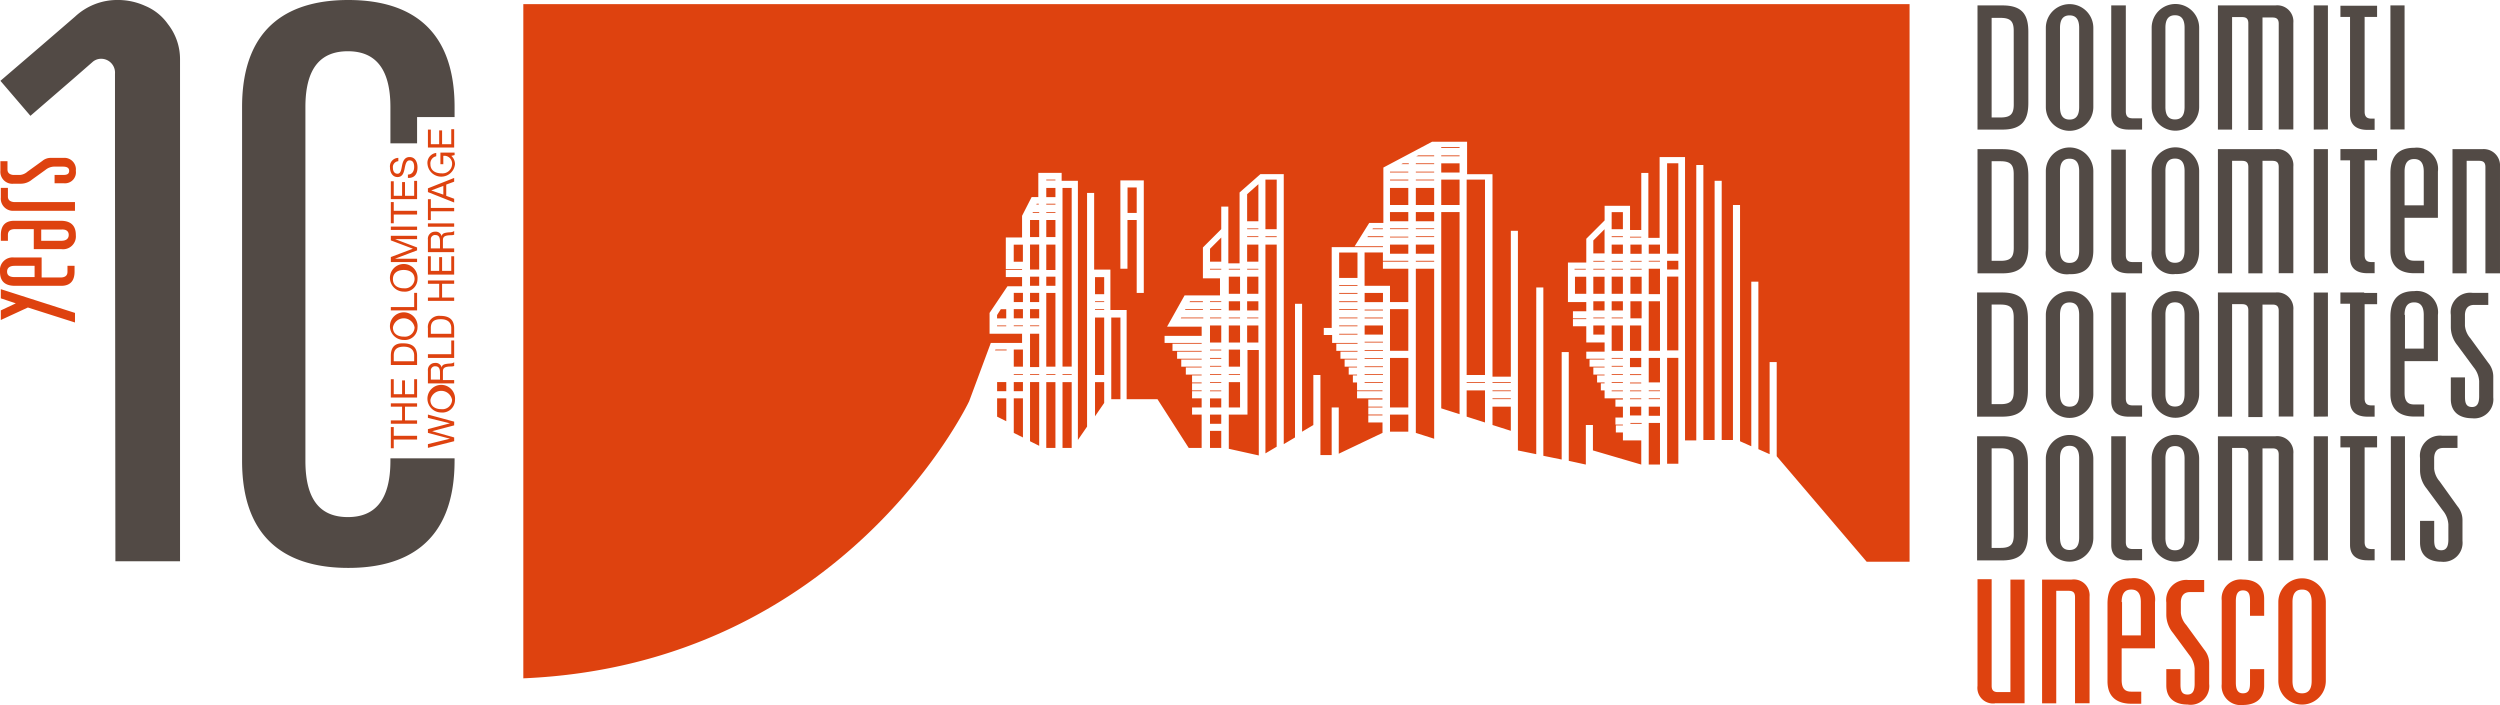
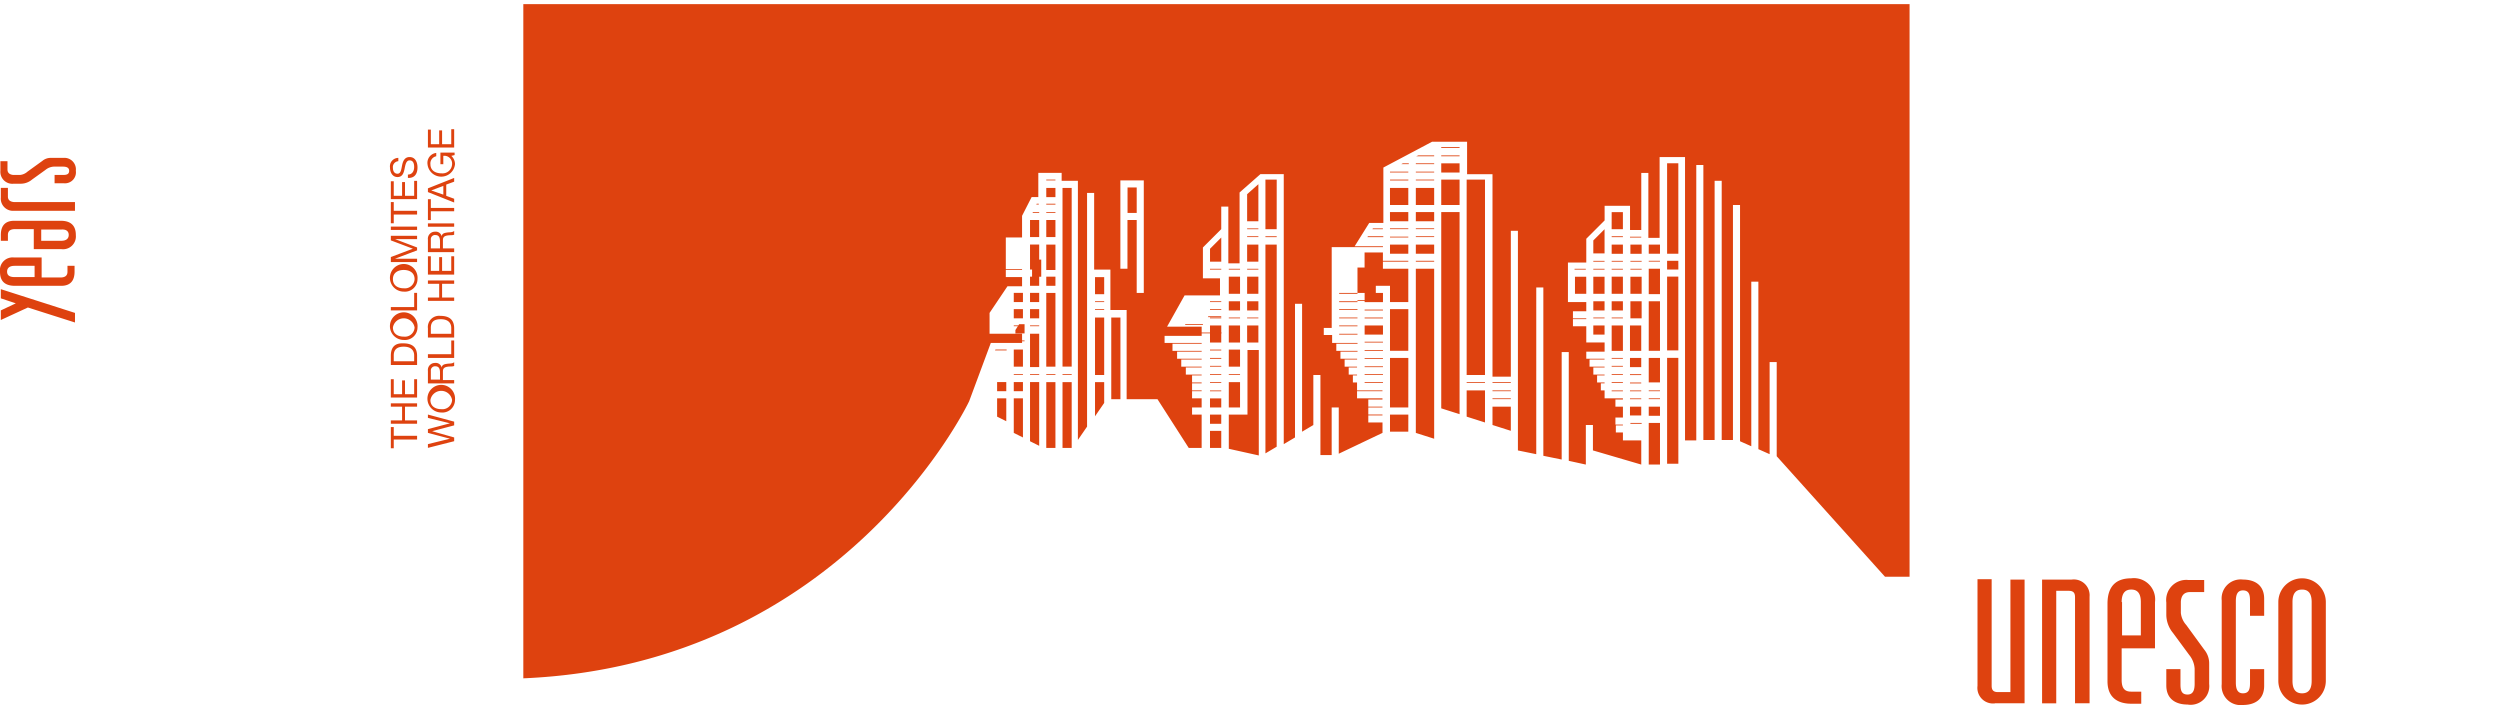
<svg xmlns="http://www.w3.org/2000/svg" width="306.22" height="86.354" viewBox="0 0 306.22 86.354">
  <g id="dolomites-unesco-logo-vector" transform="translate(-20.3 -237.4)" style="isolation: isolate">
-     <path id="Pfad_89" data-name="Pfad 89" d="M305.186,321.283v-9.646a2.909,2.909,0,1,0-5.818,0v9.646a2.909,2.909,0,1,0,5.818,0m-1.735,0c0,1.123-.459,1.531-1.174,1.531s-1.174-.408-1.174-1.531v-9.646c0-1.123.459-1.531,1.174-1.531s1.174.408,1.174,1.531Zm-7.553-7.962h1.735v-2.093c0-1.684-1.174-2.348-2.6-2.348a2.328,2.328,0,0,0-2.6,2.552v10.258a2.328,2.328,0,0,0,2.6,2.552c1.429,0,2.6-.663,2.6-2.348v-2.042H295.9v1.684c0,.715-.1,1.276-.868,1.276-.715,0-.868-.612-.868-1.327v-9.952c0-.714.153-1.327.868-1.327.766,0,.868.561.868,1.276Zm-5,8.37V319.14a2.635,2.635,0,0,0-.612-1.684l-2.195-3.011a2.6,2.6,0,0,1-.663-1.48v-1.378c.051-.868.51-1.174,1.123-1.174h1.735v-1.48h-1.939a2.463,2.463,0,0,0-2.7,2.756v1.531a3.537,3.537,0,0,0,.817,2.195l1.99,2.7a2.936,2.936,0,0,1,.663,1.684v1.837c0,.714-.153,1.327-.868,1.327-.766,0-.868-.561-.868-1.276v-1.837h-1.735v1.99c0,1.684,1.174,2.348,2.6,2.348a2.287,2.287,0,0,0,2.654-2.5M280.178,317.3h4.083v-5.665a2.6,2.6,0,0,0-2.909-2.909c-1.48,0-2.909.612-2.909,3.113v9.493c0,2.144,1.429,2.756,2.909,2.756h1.225v-1.48h-1.225c-.715,0-1.174-.306-1.174-1.429Zm0-5.665c0-1.123.459-1.531,1.174-1.531s1.174.408,1.174,1.531v4.083h-2.3v-4.083Zm-5.665,12.4h1.735V310.974a1.938,1.938,0,0,0-2.195-2.092H270.43v15.158h1.735V310.26H273.7c.51,0,.766.2.766.766v13.014Zm-9.85,0h3.624V308.882h-1.735v13.78H265.02c-.51,0-.766-.2-.766-.766V308.831H262.52V321.9a1.912,1.912,0,0,0,2.144,2.144m-51.5-53.129h1.378v-.1h-1.378Zm1.429.868h-1.378v2.093H214.6Zm2.246,5.971h-1.378v1.123h1.378Zm0-.97h-1.378v.1h1.378Zm0-1.99h-1.378v1.123h1.378Zm0-3.011h-1.378v2.093h1.378Zm0-.97h-1.378v.1h1.378Zm-1.378-1.888h1.378v-2.96l-1.378,1.378Zm1.378.919h-1.378v.1h1.378Zm2.246,15.872H217.71v.1h1.378Zm0-1.021H217.71v.1h1.378Zm0-.97H217.71v.1h1.378Zm0-1.021H217.71v.1h1.378Zm0-.97H217.71v.1h1.378Zm0-3.981H217.71v3.113h1.378Zm0-.97H217.71v.1h1.378Zm0-1.99H217.71v1.123h1.378Zm0-3.011H217.71v2.093h1.378Zm0-.97H217.71v.1h1.378Zm0-.97H217.71v.1h1.378Zm0-1.99H217.71v1.123h1.378Zm-1.378-1.888h1.378v-2.092H217.71Zm1.378.868H217.71v.1h1.378Zm.868,14.035h1.378v-3.113h-1.378Zm0,1.99h1.378V281.73h-1.378Zm0,.97h1.378v-.1h-1.378Zm0,1.021h1.378v-.1h-1.378Zm0,.97h1.378v-.1h-1.378Zm0,.97h1.378v-.1h-1.378Zm1.429,2.909h-1.378v.1h1.378Zm-1.429-.919h1.378V287.7h-1.378Zm1.429-13.984h-1.378v2.092h1.378Zm0-3.011h-1.378v2.093h1.378Zm0-.97h-1.378v.1h1.378Zm0-.97h-1.378v.1h1.378Zm-1.429-2.858h1.378v-.1h-1.378Zm1.429.868h-1.378v1.123h1.378Zm-32.919-1.99-.051.1h1.276v-.1Zm1.225.97h-1.837l-.051.1h1.939v-.1Zm-3.113,11.943h-2.246v.1h2.246Zm0-1.021h-2.246v.1h2.246Zm0-.97h-2.246v.1h2.246Zm0-1.021h-2.246v.1h2.246Zm0-.97h-2.246v.1h2.246Zm0-1.021h-2.246v.1h2.246Zm-2.246-1.837h2.246v-3.113h-2.246Zm2.246.868h-2.246v.1h2.246Zm-18.935,3.981h-2.654l-.051.1h2.756v-.1Zm-1.582-1.99-.051.1h1.633v-.1Zm1.582.97H165.5l-.051.1h2.195v-.1Zm-23.171-5.818h1.123v-2.092h-1.123Zm-2.041,6.941h1.123v-1.123h-.663l-.459.715v.408Zm1.123.868h-1.123v.1h1.123Zm105.391,28.938H254.2V238.4H84.4v82.577c39.4-1.684,54.609-33.939,54.609-33.939l2.654-7.145h3.828V278.77h-3.981v-2.552l2.195-3.266h1.786v-1.123H143.5v-.868h1.99v-.1H143.5V266.98h1.99v-2.654l1.174-2.3h.817v-2.96h2.858v.868h0v.1h1.99v.868h0v30.877l1.123-1.633V261.52h.868v9.391h1.99v4.951h1.99v.868h0v10.054h3.777l3.828,5.971h1.582v-4.083h-1.174V287.8h1.174v-1.123h-1.174v-.868h1.174v-.1h-1.174v-.868h1.174v-.1h-1.174v-.868h1.174v-.1H165.55V282.9h1.939v-.1h-2.5v-.868h2.5v-.1h-3.011v-.868h3.011v-.1h-3.573v-.868h3.573v-.1h-4.542v-.868h4.542V277.9h-4.236l2.144-3.828h4.338v-2.092h-2.093v-3.777l2.246-2.246V263.2h.868v6.941h1.378v-8.676l2.552-2.246h2.858v33.072l1.378-.817V275.1h.868v15.668l1.378-.817v-6.124h.868v9.8h1.378V287.8h.868v5.665l5.359-2.552v-1.276H187.9v-.868h1.735v-.1H187.9V287.8h1.735v-.1H187.9v-.868h1.735v-.153h-3.113v-.868h3.113v-.1h-3.113v-.97h-.51v-.868h.51v-.1h-1.021V282.9h1.021v-.1H185v-.868h1.531v-.1h-2.042v-.868h2.093v-.1h-2.6v-.868h2.6v-.1h-3.113v-.97h-1.021v-.868h.97v-9.9h6.277v-.1h-3.47l1.786-2.858h1.735v-6.788l5.971-3.164H200v3.981h3.113v24.8h2.246V266.164h.868v26.9l2.246.459V273.1h.868v20.619l2.246.459V281.015h.868v13.321l2.092.459v-4.848h.868v3.113l5.92,1.735v-2.96h-2.246v-.97h-.868V290h.868v-.1h-.919v-.868h.919V287.7h-.919v-.868h.919v-.153h-2.246v-.97h-.459v-.868h.459v-.1h-.919v-.868h.919v-.1h-1.378V282.9h1.378v-.1H215v-.868h1.837v-.1H214.6v-.868h2.246v-1.123H214.6v-1.99h-1.633v-.868H214.6v-.1h-1.633v-.868H214.6v-1.123h-2.246v-4.848H214.6v-2.909l2.246-2.246V263.1h3.113v2.96h1.378V259.07h.868v7.86h0v.1h1.378v-9.9h3.113v34.7h1.378V258.1h.868v33.684h1.378V260.039h.868v31.745h1.378V263h.868v28.938l1.378.612V272.39h.868v20.517l1.378.612V282.24h.868v11.534ZM160.4,273.768h-.868v-8.931H158.4v5.971h-.868v-10.82H160.4v13.78Zm-1.99-9.8h1.123v-3.113h-1.123ZM76.032,286.885a1.692,1.692,0,1,0-1.684,1.531,1.541,1.541,0,0,0,1.684-1.531m-.357,0a1.184,1.184,0,0,1-1.327,1.123c-.663,0-1.327-.306-1.327-1.123a1.346,1.346,0,0,1,2.654,0m-2.96-25.467,3.215,1.276v-.459l-.97-.357V260.5l.97-.357v-.459l-3.215,1.276Zm.408-.2,1.48-.561v1.072l-1.48-.51Zm-.408,3.624h.357v-1.072H75.93v-.408H73.072v-1.072h-.357Zm0,.817H75.93v-.408H72.715Zm0,3.113H75.93v-.459H74.552v-1.021c0-.408.255-.51.561-.561s.663,0,.817-.1v-.459c-.2.2-.561.153-.868.2s-.612.1-.663.459h0a.737.737,0,0,0-.817-.561.861.861,0,0,0-.868.97v1.531Zm.357-1.531a.509.509,0,0,1,.561-.561c.459,0,.561.357.561.766v.868H73.072Zm-.357,4.287H75.93v-2.246h-.357v1.786H74.45v-1.684h-.357v1.684H73.072v-1.786h-.357Zm0,7.707H75.93v-1.123c0-1.072-.612-1.531-1.684-1.531a1.374,1.374,0,0,0-1.531,1.531Zm.357-1.174c0-.817.459-1.072,1.225-1.072,1.174,0,1.276.766,1.276,1.072v.715h-2.5v-.715Zm-.357,3.675H75.93v-2.144h-.357v1.684H72.715Zm1.837,2.654v-1.021c0-.408.255-.51.561-.561s.663,0,.817-.1v-.459c-.2.2-.561.153-.868.2s-.612.1-.663.459h0a.737.737,0,0,0-.817-.561.861.861,0,0,0-.868.97v1.531H75.93v-.408H74.552Zm-.357,0H73.072v-1.072a.509.509,0,0,1,.561-.561c.459,0,.561.357.561.766Zm-.1-11.738v1.684H72.715v.408H75.93v-.408H74.45v-1.684h1.48v-.408H72.715v.408Zm1.48-15.668.408-.1v-.306H74.246V258H74.6v-1.021A.953.953,0,0,1,75.675,258a1.171,1.171,0,0,1-1.276,1.123c-.715,0-1.378-.306-1.378-1.123a.893.893,0,0,1,.715-.97v-.408A1.22,1.22,0,0,0,72.664,258a1.692,1.692,0,0,0,3.368,0,1.36,1.36,0,0,0-.459-1.021m-2.858-1.021H75.93v-2.246h-.357v1.837H74.45v-1.684h-.357v1.684H73.072v-1.786h-.357ZM71.439,278a1.692,1.692,0,1,0-1.684,1.531A1.541,1.541,0,0,0,71.439,278m-.357,0a1.184,1.184,0,0,1-1.327,1.123c-.663,0-1.327-.306-1.327-1.123a1.346,1.346,0,0,1,2.654,0m-.051-4.185V275.5H68.172v.408h3.215v-2.144H71.03Zm.408-1.735a1.692,1.692,0,1,0-1.684,1.531,1.541,1.541,0,0,0,1.684-1.531m-.357,0a1.184,1.184,0,0,1-1.327,1.123c-.663,0-1.327-.306-1.327-1.123s.663-1.123,1.327-1.123,1.327.306,1.327,1.123m-2.909-9.8h3.215V260.04H71.03v1.837H69.908v-1.684H69.55v1.684H68.53v-1.786h-.357v2.195Zm0,2.96h.357v-1.072h2.858v-.459H68.53v-1.072h-.357Zm0,.817h3.215v-.408H68.172Zm0,1.276,2.7,1.021-2.7,1.021v.612h3.215v-.408h-2.7l2.7-1.021v-.357l-2.7-1.021h2.7v-.408H68.172Zm3.266-8.931c0-.612-.255-1.276-.97-1.276-.612,0-.817.51-.919,1.021s-.153,1.021-.561,1.021-.561-.357-.561-.714a.716.716,0,0,1,.663-.817v-.408a1.034,1.034,0,0,0-1.021,1.174c0,.612.306,1.174.919,1.174s.766-.51.868-1.021.2-1.021.612-1.021c.459,0,.561.408.561.817,0,.51-.255.919-.766.919v.408c.868.051,1.174-.561,1.174-1.276m-41.85.408a1.412,1.412,0,0,0-1.531-1.582H26.526a1.56,1.56,0,0,0-1.021.357l-1.837,1.327a1.607,1.607,0,0,1-.919.408h-.817c-.51-.051-.715-.306-.715-.664v-1.021h-.868v1.174a1.465,1.465,0,0,0,1.633,1.582H22.9a2.15,2.15,0,0,0,1.327-.51l1.633-1.174a1.738,1.738,0,0,1,1.021-.408h1.123c.408,0,.766.1.766.51,0,.459-.357.51-.766.51H26.986v1.021H28.16a1.343,1.343,0,0,0,1.429-1.531m-8.319,2.092H20.4v1.174a1.5,1.5,0,0,0,1.633,1.633h7.451v-1.072h-7.5c-.51-.051-.715-.306-.715-.663Zm8.319,5.767c0-.868-.357-1.735-1.837-1.735H22.035c-1.276,0-1.633.817-1.633,1.735v.715h.868v-.715c0-.408.2-.715.868-.715h2.3v2.45H27.8a1.568,1.568,0,0,0,1.786-1.735m-.868,0c0,.408-.255.715-.919.715h-2.45v-1.378H27.8c.663-.051.919.255.919.663M20.3,271.165c0,.919.357,1.735,1.837,1.735H27.8c1.276,0,1.633-.817,1.633-1.735v-.714h-.868v.714c0,.408-.2.715-.868.715H25.4v-2.45H22.035a1.556,1.556,0,0,0-1.735,1.735m.868,0c0-.408.255-.714.919-.714h2.45v1.378h-2.45c-.663,0-.919-.255-.919-.664m8.319,5.053L20.4,273.309v1.123l1.837.612-1.837.868v1.174l3.317-1.531,5.767,1.837Zm38.686,5.257V282.6h3.215v-1.123c0-1.072-.612-1.531-1.684-1.531-1.072-.051-1.531.51-1.531,1.531m.357-.051c0-.766.459-1.072,1.225-1.072,1.174,0,1.276.766,1.276,1.072v.715h-2.5Zm0,2.909h-.357v2.246h3.215v-2.246H71.03v1.837H69.908v-1.684H69.55v1.684H68.53v-1.837Zm2.858,2.96H68.172v.408H69.55v1.684H68.172v.408h3.215v-.408h-1.48V287.7h1.48ZM68.53,290.2h-.357v2.6h.357v-1.072h2.858v-.459H68.53Zm7.4-.664-3.215-.868v.408l2.7.663h0l-2.7.714v.459l2.7.715h0l-2.7.663v.459l3.215-.817v-.459l-2.7-.766h0l2.7-.715Zm66.3-8.829-.051.1H143.6v-.1Zm1.327,3.981h-1.123v1.123h1.123Zm0,1.99h-1.123v2.246l1.123.561Zm2.041-5.971h-1.123V282.8h1.123Zm0,3.011h-1.123v.1h1.123Zm0,.97h-1.123v1.123h1.123Zm0,1.99h-1.123v4.236l1.123.561Zm0-8.931h-1.123v.1h1.123Zm-1.123-2.858h1.123v-1.123h-1.123Zm1.123.868h-1.123v1.123h1.123Zm1.684-12.912-.051.1h.306v-.1Zm.306,1.021h-.766l-.051.1h.817Zm0,.97h-1.123v2.092h1.123Zm0,3.011h-1.123v2.092h0v.868h0v.1h1.123Zm0,3.93h-1.123V272.9h1.123Zm0,1.99h-1.123v1.123h1.123Zm0,1.99h-1.123v1.123h1.123Zm0,1.99h-1.123v.1h1.123Zm0,1.021h-1.123v4.083h1.123Zm0,4.951h-1.123v.1h1.123Zm0,.97h-1.123v1.123h0v.868h0v5.257l1.123.561Zm1.99-24.8h-1.123v.1h1.123Zm0,1.021h-1.123v1.123h1.123Zm0,1.939h-1.123v.1h1.123Zm0,1.021h-1.123v.1h1.123Zm0,.97h-1.123v2.092h1.123Zm0,3.011h-1.123v3.113h1.123Zm0,3.93h-1.123V272.9h1.123Zm0,1.99h-1.123v1.123h0v.868h0V282.8h1.123Zm0,9.952h-1.123v.1h1.123Zm0,.97h-1.123v8.064h1.123Zm1.99-23.783h-1.123v1.123h0v.868h0v.1h0v.868h0v.1h0v.868h0v2.093h0v.868h0v15h1.123Zm0,22.813h-1.123v.1h1.123Zm0,.97h-1.123v8.064h1.123Zm3.981-12.861h-1.123v2.092h1.123Zm0,2.96h-1.123v.1h1.123Zm0,.97h-1.123v.1h1.123Zm0,1.021h-1.123v7.043h1.123Zm0,7.911h-1.123v4.185l1.123-1.633Zm1.99-7.911h-1.123v7.043h0v.868h0v2.092h1.123Zm10.973-6.839h1.378v-2.96l-1.378,1.378Zm1.378.868H168.51v.1h1.378Zm0,3.981H168.51v.1h1.378Zm0,.97H168.51v.1h1.378Zm0,1.021H168.51v.1h1.378Zm0,.97H168.51v2.092h1.378Zm0,2.96H168.51v.1h1.378Zm0,1.021H168.51v.1h1.378Zm0,.97H168.51v.1h1.378Zm0,1.021H168.51v.1h1.378Zm0,.97H168.51v.1h1.378Zm0,1.021H168.51v.1h1.378Zm0,.97H168.51V287.8h1.378Zm0,1.99H168.51v1.123h1.378Zm0,1.99H168.51v2.093h1.378Zm2.3-19.853h-1.378v.1h1.378Zm0,.97h-1.378v2.093h1.378Zm0,3.011h-1.378v1.123h1.378Zm0,1.99h-1.378v.1h1.378Zm0,.97h-1.378v2.092h1.378Zm0,2.96h-1.378V282.8h1.378Zm0,3.011h-1.378v.1h1.378Zm0,.97h-1.378V287.8h1.378Zm2.246-6.941h-1.378v2.092h1.378Zm0-.97h-1.378v.1h1.378Zm0-1.99h-1.378v1.123h1.378Zm0-3.011h-1.378v2.093h1.378Zm0-.97h-1.378v.1h1.378Zm0-2.96h-1.378v2.092h1.378Zm0-1.021h-1.378v.1h1.378Zm-1.378-1.837h1.378v-4.542l-1.378,1.225Zm1.378.868h-1.378v.1h1.378Zm-1.378,22.813h-2.246v4.185l3.675.817V280.76H173.1v7.911Zm3.624-28.785H175.3v6.073h1.378Zm0,6.941H175.3v.1h1.378Zm0,1.021H175.3v25.569l1.378-.817Zm10.769,7.043h2.246v-1.123h-2.246Zm0,1.021h2.246v-.1h-2.246Zm0,.97h2.246v-.1h-2.246Zm0,1.99h2.246v-1.123h-2.246Zm0,.97h2.246v-.1h-2.246Zm0,1.021h2.246v-.1h-2.246Zm0,.97h2.246v-.1h-2.246Zm0,1.021h2.246v-.1h-2.246Zm2.246,1.837h-2.246v.1h2.246Zm-2.246-.868h2.246v-.1h-2.246Zm5.359-23.936h-2.246v.1H192.8ZM190.558,263H192.8v-2.092h-2.246Zm0,1.99H192.8v-1.123h-2.246Zm0,.97H192.8v-.1h-2.246Zm2.246,1.888h-2.246v1.123H192.8Zm-2.246-.868H192.8v-.1h-2.246Zm1.582-9.085-.2.1h.919v-.1Zm.663,1.021h-2.246v.1H192.8ZM187.445,272.9h3.113v1.99H192.8v-4.083H189.69v-.868H192.8v-.1H189.69v-1.021h-2.246Zm5.359,2.858h-2.246v5.1H192.8Zm0,5.971h-2.246V287.8H192.8Zm0,6.941h-2.246v2.093H192.8Zm3.164-30.775h-2.246v.1h2.246Zm0,1.021h-2.246v.1h2.246Zm0,.97h-2.246v.1h2.246Zm0,1.021h-2.246V263h2.246Zm0,2.96h-2.246v1.123h2.246Zm0,1.99h-2.246v.1h2.246Zm0,.97h-2.246v.1h2.246Zm0,1.021h-2.246v1.123h2.246Zm-2.195-10.82h2.195v-.1h-1.939Zm2.195,12.81h-2.246v.1h2.246Zm0,.97h-2.246v20.108l2.246.715Zm3.113-14.9h-2.246v.1h2.246Zm0,1.021h-2.246v.1h2.246Zm0,.97h-2.246v1.123h2.246Zm0,1.99h-2.246V263h2.246Zm0,3.981h-2.246v24.038l2.246.715Zm3.113-3.981h-2.246v23.936h2.246Zm0,24.8h-2.246v.1h2.246Zm0,1.021h-2.246v3.215l2.246.715Zm3.164-1.021h-2.246v.1h2.246Zm0,1.021h-2.246v.1h2.246Zm0,.97h-2.246v.1h2.246Zm0,1.021h-2.246v2.246l2.246.714Zm18.271-19.853h-1.378v1.123h1.378Zm0,1.99h-1.378v.1h1.378Zm0,.97h-1.378v3.113h1.378Zm0,3.981h-1.378v2.092h0v.868h0v3.113h1.378Zm0,6.941h-1.378v.1h0v.868h0v.1h0v.868h0v.1h0v.868h0v.1h1.378Zm0,3.981h-1.378v.1h1.378Zm0,.97h-1.378v.1h1.378Zm0,1.021h-1.378v1.123h1.378Zm0,1.99h-1.378v5.1h1.378Zm2.246-31.8H224.5v11.075h1.378Zm0,11.943H224.5v.1h0v.868h0v.1h1.378Zm0,1.939H224.5v9.034h1.378Zm0,9.952H224.5v3.113h0v.868h0v.1h0v.868h0v2.093h0v.868h0v5.053h1.378Z" transform="translate(0 -0.49)" fill="#de420f" />
-     <path id="Pfad_90" data-name="Pfad 90" d="M326.568,270.88V257.815a2,2,0,0,0-2.195-2.144H320.75V270.88h1.735V257.1h1.531c.51,0,.766.2.766.766V270.88Zm-6.022,5.1v1.531a3.537,3.537,0,0,0,.817,2.195l1.99,2.7a2.936,2.936,0,0,1,.663,1.684v1.837c0,.715-.153,1.327-.868,1.327-.766,0-.868-.561-.868-1.276v-2.348h-1.735v2.654c0,1.684,1.174,2.348,2.6,2.348a2.328,2.328,0,0,0,2.6-2.552v-2.552a2.635,2.635,0,0,0-.612-1.684l-2.195-3.011a2.719,2.719,0,0,1-.663-1.531v-1.378c.051-.868.51-1.174,1.123-1.174h1.735v-1.48H323.2a2.389,2.389,0,0,0-2.654,2.7m.868,14.8h-1.939a2.463,2.463,0,0,0-2.7,2.756v1.531a3.536,3.536,0,0,0,.817,2.195l1.99,2.7a2.936,2.936,0,0,1,.663,1.684v1.837c0,.715-.153,1.327-.868,1.327-.766,0-.868-.561-.868-1.276V301.2h-1.735v2.654c0,1.684,1.174,2.348,2.6,2.348a2.328,2.328,0,0,0,2.6-2.552v-2.552a2.635,2.635,0,0,0-.612-1.684l-2.195-3.062a2.719,2.719,0,0,1-.663-1.531v-1.378c.051-.868.51-1.174,1.123-1.174h1.735v-1.48Zm-6.533-9.136h4.083v-5.665a2.6,2.6,0,0,0-2.909-2.909c-1.48,0-2.909.612-2.909,3.113v9.493c0,2.144,1.429,2.756,2.909,2.756h1.225v-1.48h-1.225c-.715,0-1.174-.306-1.174-1.429Zm0-5.665c0-1.123.459-1.531,1.174-1.531s1.174.408,1.174,1.531v4.134h-2.3v-4.134Zm0-11.891h4.083v-5.665a2.6,2.6,0,0,0-2.909-2.909c-1.48,0-2.909.612-2.909,3.113v9.493c0,2.144,1.429,2.756,2.909,2.756h1.225v-1.531h-1.225c-.715,0-1.174-.306-1.174-1.429Zm0-1.531v-4.134c0-1.123.459-1.531,1.174-1.531s1.174.408,1.174,1.531v4.134Zm-1.735-9.289h1.735V238.063h-1.735Zm-3.215,38.941h1.582v-1.378h-4.491v1.378H308.2v11.943c0,1.174.663,1.888,2.144,1.888h.868v-1.378h-.357c-.51,0-.868-.153-.868-.868V292.213Zm0-35.164h1.582v-1.378h-4.491v1.378H308.2v11.943c0,1.174.663,1.888,2.144,1.888h.868V269.5h-.357c-.51,0-.868-.153-.868-.868V257.049Zm0-17.557h1.582v-1.378h-4.491v1.378H308.2v11.943c0,1.174.663,1.888,2.144,1.888h.868v-1.378h-.357c-.51,0-.868-.153-.868-.868V239.492Zm-4.44,66.552V290.835h-1.735v15.209Zm0-17.608V273.228h-1.735v15.209Zm0-17.557V255.671h-1.735V270.88Zm0-17.608V238.063h-1.735v15.209Zm-5.971,52.772h1.735V292.979a1.973,1.973,0,0,0-2.195-2.144h-7.043v15.209h1.735v-13.78h1.225c.51,0,.766.2.766.766V306.1h1.735v-13.78H298.7c.51,0,.766.2.766.766v12.963Zm0-17.608h1.735V275.371a1.973,1.973,0,0,0-2.195-2.144h-7.043v15.209h1.735v-13.78h1.225c.51,0,.766.2.766.766v13.065h1.735v-13.78H298.7c.51,0,.766.2.766.766v12.963Zm0-17.557h1.735V257.815a1.973,1.973,0,0,0-2.195-2.144h-7.043V270.88h1.735V257.1h1.225c.51,0,.766.2.766.766V270.88h1.735V257.1H298.7c.51,0,.766.2.766.766V270.88Zm0-17.608h1.735V240.207a1.973,1.973,0,0,0-2.195-2.144h-7.043v15.209h1.735v-13.78h1.225c.51,0,.766.2.766.766v13.065h1.735v-13.78H298.7c.51,0,.766.2.766.766v12.963Zm-9.8,50.016v-9.7a2.909,2.909,0,1,0-5.818,0v9.7a2.909,2.909,0,1,0,5.818,0m-1.786,0c0,1.123-.459,1.531-1.174,1.531s-1.174-.408-1.174-1.531v-9.7c0-1.123.459-1.531,1.174-1.531s1.174.408,1.174,1.531Zm1.786-17.608v-9.7a2.909,2.909,0,0,0-5.818,0v9.7a2.909,2.909,0,1,0,5.818,0m-1.786,0c0,1.123-.459,1.531-1.174,1.531s-1.174-.408-1.174-1.531v-9.7c0-1.123.459-1.531,1.174-1.531s1.174.408,1.174,1.531Zm1.786-17.608v-9.7a2.909,2.909,0,1,0-5.818,0v9.7a2.6,2.6,0,0,0,2.909,2.909c1.48.051,2.909-.561,2.909-2.909m-1.786,0c0,1.123-.459,1.531-1.174,1.531s-1.174-.408-1.174-1.531v-9.7c0-1.123.459-1.531,1.174-1.531s1.174.408,1.174,1.531Zm1.786-17.557v-9.7a2.909,2.909,0,1,0-5.818,0v9.7a2.909,2.909,0,1,0,5.818,0m-1.786,0c0,1.123-.459,1.531-1.174,1.531s-1.174-.408-1.174-1.531v-9.7c0-1.123.459-1.531,1.174-1.531s1.174.408,1.174,1.531Zm-6.839,55.528h1.633v-1.378h-1.123c-.51,0-.868-.153-.868-.868V290.835h-1.786v13.321c0,1.174.663,1.888,2.144,1.888m0-17.608h1.633v-1.378h-1.123c-.51,0-.868-.153-.868-.868V273.228h-1.786v13.321c0,1.174.663,1.888,2.144,1.888m0-17.557h1.633V269.5h-1.123c-.51,0-.868-.153-.868-.868V255.722h-1.786v13.321c0,1.123.663,1.837,2.144,1.837m0-17.608h1.633v-1.378h-1.123c-.51,0-.868-.153-.868-.868V238.063h-1.786v13.321c0,1.174.663,1.888,2.144,1.888m-4.338,50.016v-9.7a2.909,2.909,0,1,0-5.818,0v9.7a2.909,2.909,0,1,0,5.818,0m-1.735-.051c0,1.123-.459,1.531-1.174,1.531s-1.174-.408-1.174-1.531v-9.7c0-1.123.459-1.531,1.174-1.531s1.174.408,1.174,1.531Zm1.735-17.557v-9.7a2.909,2.909,0,0,0-5.818,0v9.7a2.909,2.909,0,1,0,5.818,0m-1.735,0c0,1.123-.459,1.531-1.174,1.531s-1.174-.408-1.174-1.531v-9.7c0-1.123.459-1.531,1.174-1.531s1.174.408,1.174,1.531Zm1.735-17.608v-9.7a2.909,2.909,0,0,0-5.818,0v9.7a2.6,2.6,0,0,0,2.909,2.909c1.48.051,2.909-.561,2.909-2.909m-1.735,0c0,1.123-.459,1.531-1.174,1.531s-1.174-.408-1.174-1.531v-9.7c0-1.123.459-1.531,1.174-1.531s1.174.408,1.174,1.531Zm1.735-17.557v-9.7a2.909,2.909,0,0,0-5.818,0v9.7a2.909,2.909,0,1,0,5.818,0m-1.735,0c0,1.123-.459,1.531-1.174,1.531s-1.174-.408-1.174-1.531v-9.7c0-1.123.459-1.531,1.174-1.531s1.174.408,1.174,1.531Zm-6.277,52.261V294.1c0-1.99-.612-3.266-3.164-3.266h-3.062v15.209h3.062c2.552,0,3.164-1.327,3.164-3.266m-1.735.153c0,1.174-.408,1.582-1.633,1.582H264.3v-12.2h1.072c1.225,0,1.633.408,1.633,1.582Zm1.735-17.761v-8.676c0-1.99-.612-3.266-3.164-3.266h-3.062v15.209h3.062c2.552,0,3.164-1.276,3.164-3.266m-1.735.153c0,1.174-.408,1.582-1.633,1.582H264.3v-12.2h1.072c1.225,0,1.633.408,1.633,1.582Zm1.786-17.71v-8.676c0-1.99-.612-3.266-3.164-3.266h-3.062V270.88h3.062c2.5,0,3.164-1.327,3.164-3.266m-1.786.153c0,1.174-.408,1.582-1.633,1.582H264.3v-12.2h1.072c1.225,0,1.633.408,1.633,1.582Zm1.786-17.761V241.33c0-1.99-.612-3.266-3.164-3.266h-3.062v15.209h3.062c2.5,0,3.164-1.276,3.164-3.266m-1.786.2c0,1.174-.408,1.582-1.633,1.582H264.3v-12.2h1.072c1.225,0,1.633.408,1.633,1.582ZM76.03,293.846v-.306H68.17v.306c0,5-2.041,6.89-5.206,6.89s-5.206-1.837-5.206-6.89v-43.33c0-5,2.041-6.839,5.206-6.839s5.206,1.888,5.206,6.839v4.44h3.266v-3.215H76.03v-1.225c0-10.36-6.329-13.116-13.014-13.116S50,240.156,50,250.516v43.33c0,10.36,6.329,13.116,13.014,13.116s13.014-2.756,13.014-13.116m-41.544,12.3H42.4v-61.5h0a6.921,6.921,0,0,0-1.48-4.287,6.412,6.412,0,0,0-2.807-2.246,8.065,8.065,0,0,0-3.317-.715,7.587,7.587,0,0,0-5.257,2.041l-4.083,3.522L20.4,247.3l3.675,4.287,5.257-4.542,2.4-2.093h0A1.6,1.6,0,0,1,32.8,244.6a1.7,1.7,0,0,1,1.633,1.837V257.61Zm275.444-32.919h-2.909v1.378H308.2v11.943c0,1.174.663,1.888,2.144,1.888h.868v-1.378h-.357c-.51,0-.868-.153-.868-.868V274.657h1.531v-1.378h-1.582Zm5,17.608H313.2v15.209h1.735Z" transform="translate(-0.049)" fill="#524a45" />
+     <path id="Pfad_89" data-name="Pfad 89" d="M305.186,321.283v-9.646a2.909,2.909,0,1,0-5.818,0v9.646a2.909,2.909,0,1,0,5.818,0m-1.735,0c0,1.123-.459,1.531-1.174,1.531s-1.174-.408-1.174-1.531v-9.646c0-1.123.459-1.531,1.174-1.531s1.174.408,1.174,1.531Zm-7.553-7.962h1.735v-2.093c0-1.684-1.174-2.348-2.6-2.348a2.328,2.328,0,0,0-2.6,2.552v10.258a2.328,2.328,0,0,0,2.6,2.552c1.429,0,2.6-.663,2.6-2.348v-2.042H295.9v1.684c0,.715-.1,1.276-.868,1.276-.715,0-.868-.612-.868-1.327v-9.952c0-.714.153-1.327.868-1.327.766,0,.868.561.868,1.276Zm-5,8.37V319.14a2.635,2.635,0,0,0-.612-1.684l-2.195-3.011a2.6,2.6,0,0,1-.663-1.48v-1.378c.051-.868.51-1.174,1.123-1.174h1.735v-1.48h-1.939a2.463,2.463,0,0,0-2.7,2.756v1.531a3.537,3.537,0,0,0,.817,2.195l1.99,2.7a2.936,2.936,0,0,1,.663,1.684v1.837c0,.714-.153,1.327-.868,1.327-.766,0-.868-.561-.868-1.276v-1.837h-1.735v1.99c0,1.684,1.174,2.348,2.6,2.348a2.287,2.287,0,0,0,2.654-2.5M280.178,317.3h4.083v-5.665a2.6,2.6,0,0,0-2.909-2.909c-1.48,0-2.909.612-2.909,3.113v9.493c0,2.144,1.429,2.756,2.909,2.756h1.225v-1.48h-1.225c-.715,0-1.174-.306-1.174-1.429Zm0-5.665c0-1.123.459-1.531,1.174-1.531s1.174.408,1.174,1.531v4.083h-2.3v-4.083Zm-5.665,12.4h1.735V310.974a1.938,1.938,0,0,0-2.195-2.092H270.43v15.158h1.735V310.26H273.7c.51,0,.766.2.766.766v13.014Zm-9.85,0h3.624V308.882h-1.735v13.78H265.02c-.51,0-.766-.2-.766-.766V308.831H262.52V321.9a1.912,1.912,0,0,0,2.144,2.144m-51.5-53.129h1.378v-.1h-1.378Zm1.429.868h-1.378v2.093H214.6Zm2.246,5.971h-1.378v1.123h1.378Zm0-.97h-1.378v.1h1.378Zm0-1.99h-1.378v1.123h1.378Zm0-3.011h-1.378v2.093h1.378Zm0-.97h-1.378v.1h1.378Zm-1.378-1.888h1.378v-2.96l-1.378,1.378Zm1.378.919h-1.378v.1h1.378Zm2.246,15.872H217.71v.1h1.378Zm0-1.021H217.71v.1h1.378Zm0-.97H217.71v.1h1.378Zm0-1.021H217.71v.1h1.378Zm0-.97H217.71v.1h1.378Zm0-3.981H217.71v3.113h1.378Zm0-.97H217.71v.1h1.378Zm0-1.99H217.71v1.123h1.378Zm0-3.011H217.71v2.093h1.378Zm0-.97H217.71v.1h1.378Zm0-.97H217.71v.1h1.378Zm0-1.99H217.71v1.123h1.378Zm-1.378-1.888h1.378v-2.092H217.71Zm1.378.868H217.71v.1h1.378Zm.868,14.035h1.378v-3.113h-1.378Zm0,1.99h1.378V281.73h-1.378Zm0,.97h1.378v-.1h-1.378Zm0,1.021h1.378v-.1h-1.378Zm0,.97h1.378v-.1h-1.378Zm0,.97h1.378v-.1h-1.378Zm1.429,2.909h-1.378v.1h1.378Zm-1.429-.919h1.378V287.7h-1.378Zm1.429-13.984h-1.378v2.092h1.378Zm0-3.011h-1.378v2.093h1.378Zm0-.97h-1.378v.1h1.378Zm0-.97h-1.378v.1h1.378Zm-1.429-2.858h1.378v-.1h-1.378Zm1.429.868h-1.378v1.123h1.378Zm-32.919-1.99-.051.1h1.276v-.1Zm1.225.97h-1.837l-.051.1h1.939v-.1Zm-3.113,11.943h-2.246v.1h2.246Zm0-1.021h-2.246v.1h2.246Zm0-.97h-2.246v.1h2.246Zm0-1.021h-2.246v.1h2.246Zm0-.97h-2.246v.1h2.246Zm0-1.021h-2.246v.1h2.246Zh2.246v-3.113h-2.246Zm2.246.868h-2.246v.1h2.246Zm-18.935,3.981h-2.654l-.051.1h2.756v-.1Zm-1.582-1.99-.051.1h1.633v-.1Zm1.582.97H165.5l-.051.1h2.195v-.1Zm-23.171-5.818h1.123v-2.092h-1.123Zm-2.041,6.941h1.123v-1.123h-.663l-.459.715v.408Zm1.123.868h-1.123v.1h1.123Zm105.391,28.938H254.2V238.4H84.4v82.577c39.4-1.684,54.609-33.939,54.609-33.939l2.654-7.145h3.828V278.77h-3.981v-2.552l2.195-3.266h1.786v-1.123H143.5v-.868h1.99v-.1H143.5V266.98h1.99v-2.654l1.174-2.3h.817v-2.96h2.858v.868h0v.1h1.99v.868h0v30.877l1.123-1.633V261.52h.868v9.391h1.99v4.951h1.99v.868h0v10.054h3.777l3.828,5.971h1.582v-4.083h-1.174V287.8h1.174v-1.123h-1.174v-.868h1.174v-.1h-1.174v-.868h1.174v-.1h-1.174v-.868h1.174v-.1H165.55V282.9h1.939v-.1h-2.5v-.868h2.5v-.1h-3.011v-.868h3.011v-.1h-3.573v-.868h3.573v-.1h-4.542v-.868h4.542V277.9h-4.236l2.144-3.828h4.338v-2.092h-2.093v-3.777l2.246-2.246V263.2h.868v6.941h1.378v-8.676l2.552-2.246h2.858v33.072l1.378-.817V275.1h.868v15.668l1.378-.817v-6.124h.868v9.8h1.378V287.8h.868v5.665l5.359-2.552v-1.276H187.9v-.868h1.735v-.1H187.9V287.8h1.735v-.1H187.9v-.868h1.735v-.153h-3.113v-.868h3.113v-.1h-3.113v-.97h-.51v-.868h.51v-.1h-1.021V282.9h1.021v-.1H185v-.868h1.531v-.1h-2.042v-.868h2.093v-.1h-2.6v-.868h2.6v-.1h-3.113v-.97h-1.021v-.868h.97v-9.9h6.277v-.1h-3.47l1.786-2.858h1.735v-6.788l5.971-3.164H200v3.981h3.113v24.8h2.246V266.164h.868v26.9l2.246.459V273.1h.868v20.619l2.246.459V281.015h.868v13.321l2.092.459v-4.848h.868v3.113l5.92,1.735v-2.96h-2.246v-.97h-.868V290h.868v-.1h-.919v-.868h.919V287.7h-.919v-.868h.919v-.153h-2.246v-.97h-.459v-.868h.459v-.1h-.919v-.868h.919v-.1h-1.378V282.9h1.378v-.1H215v-.868h1.837v-.1H214.6v-.868h2.246v-1.123H214.6v-1.99h-1.633v-.868H214.6v-.1h-1.633v-.868H214.6v-1.123h-2.246v-4.848H214.6v-2.909l2.246-2.246V263.1h3.113v2.96h1.378V259.07h.868v7.86h0v.1h1.378v-9.9h3.113v34.7h1.378V258.1h.868v33.684h1.378V260.039h.868v31.745h1.378V263h.868v28.938l1.378.612V272.39h.868v20.517l1.378.612V282.24h.868v11.534ZM160.4,273.768h-.868v-8.931H158.4v5.971h-.868v-10.82H160.4v13.78Zm-1.99-9.8h1.123v-3.113h-1.123ZM76.032,286.885a1.692,1.692,0,1,0-1.684,1.531,1.541,1.541,0,0,0,1.684-1.531m-.357,0a1.184,1.184,0,0,1-1.327,1.123c-.663,0-1.327-.306-1.327-1.123a1.346,1.346,0,0,1,2.654,0m-2.96-25.467,3.215,1.276v-.459l-.97-.357V260.5l.97-.357v-.459l-3.215,1.276Zm.408-.2,1.48-.561v1.072l-1.48-.51Zm-.408,3.624h.357v-1.072H75.93v-.408H73.072v-1.072h-.357Zm0,.817H75.93v-.408H72.715Zm0,3.113H75.93v-.459H74.552v-1.021c0-.408.255-.51.561-.561s.663,0,.817-.1v-.459c-.2.2-.561.153-.868.2s-.612.1-.663.459h0a.737.737,0,0,0-.817-.561.861.861,0,0,0-.868.97v1.531Zm.357-1.531a.509.509,0,0,1,.561-.561c.459,0,.561.357.561.766v.868H73.072Zm-.357,4.287H75.93v-2.246h-.357v1.786H74.45v-1.684h-.357v1.684H73.072v-1.786h-.357Zm0,7.707H75.93v-1.123c0-1.072-.612-1.531-1.684-1.531a1.374,1.374,0,0,0-1.531,1.531Zm.357-1.174c0-.817.459-1.072,1.225-1.072,1.174,0,1.276.766,1.276,1.072v.715h-2.5v-.715Zm-.357,3.675H75.93v-2.144h-.357v1.684H72.715Zm1.837,2.654v-1.021c0-.408.255-.51.561-.561s.663,0,.817-.1v-.459c-.2.2-.561.153-.868.2s-.612.1-.663.459h0a.737.737,0,0,0-.817-.561.861.861,0,0,0-.868.97v1.531H75.93v-.408H74.552Zm-.357,0H73.072v-1.072a.509.509,0,0,1,.561-.561c.459,0,.561.357.561.766Zm-.1-11.738v1.684H72.715v.408H75.93v-.408H74.45v-1.684h1.48v-.408H72.715v.408Zm1.48-15.668.408-.1v-.306H74.246V258H74.6v-1.021A.953.953,0,0,1,75.675,258a1.171,1.171,0,0,1-1.276,1.123c-.715,0-1.378-.306-1.378-1.123a.893.893,0,0,1,.715-.97v-.408A1.22,1.22,0,0,0,72.664,258a1.692,1.692,0,0,0,3.368,0,1.36,1.36,0,0,0-.459-1.021m-2.858-1.021H75.93v-2.246h-.357v1.837H74.45v-1.684h-.357v1.684H73.072v-1.786h-.357ZM71.439,278a1.692,1.692,0,1,0-1.684,1.531A1.541,1.541,0,0,0,71.439,278m-.357,0a1.184,1.184,0,0,1-1.327,1.123c-.663,0-1.327-.306-1.327-1.123a1.346,1.346,0,0,1,2.654,0m-.051-4.185V275.5H68.172v.408h3.215v-2.144H71.03Zm.408-1.735a1.692,1.692,0,1,0-1.684,1.531,1.541,1.541,0,0,0,1.684-1.531m-.357,0a1.184,1.184,0,0,1-1.327,1.123c-.663,0-1.327-.306-1.327-1.123s.663-1.123,1.327-1.123,1.327.306,1.327,1.123m-2.909-9.8h3.215V260.04H71.03v1.837H69.908v-1.684H69.55v1.684H68.53v-1.786h-.357v2.195Zm0,2.96h.357v-1.072h2.858v-.459H68.53v-1.072h-.357Zm0,.817h3.215v-.408H68.172Zm0,1.276,2.7,1.021-2.7,1.021v.612h3.215v-.408h-2.7l2.7-1.021v-.357l-2.7-1.021h2.7v-.408H68.172Zm3.266-8.931c0-.612-.255-1.276-.97-1.276-.612,0-.817.51-.919,1.021s-.153,1.021-.561,1.021-.561-.357-.561-.714a.716.716,0,0,1,.663-.817v-.408a1.034,1.034,0,0,0-1.021,1.174c0,.612.306,1.174.919,1.174s.766-.51.868-1.021.2-1.021.612-1.021c.459,0,.561.408.561.817,0,.51-.255.919-.766.919v.408c.868.051,1.174-.561,1.174-1.276m-41.85.408a1.412,1.412,0,0,0-1.531-1.582H26.526a1.56,1.56,0,0,0-1.021.357l-1.837,1.327a1.607,1.607,0,0,1-.919.408h-.817c-.51-.051-.715-.306-.715-.664v-1.021h-.868v1.174a1.465,1.465,0,0,0,1.633,1.582H22.9a2.15,2.15,0,0,0,1.327-.51l1.633-1.174a1.738,1.738,0,0,1,1.021-.408h1.123c.408,0,.766.1.766.51,0,.459-.357.51-.766.51H26.986v1.021H28.16a1.343,1.343,0,0,0,1.429-1.531m-8.319,2.092H20.4v1.174a1.5,1.5,0,0,0,1.633,1.633h7.451v-1.072h-7.5c-.51-.051-.715-.306-.715-.663Zm8.319,5.767c0-.868-.357-1.735-1.837-1.735H22.035c-1.276,0-1.633.817-1.633,1.735v.715h.868v-.715c0-.408.2-.715.868-.715h2.3v2.45H27.8a1.568,1.568,0,0,0,1.786-1.735m-.868,0c0,.408-.255.715-.919.715h-2.45v-1.378H27.8c.663-.051.919.255.919.663M20.3,271.165c0,.919.357,1.735,1.837,1.735H27.8c1.276,0,1.633-.817,1.633-1.735v-.714h-.868v.714c0,.408-.2.715-.868.715H25.4v-2.45H22.035a1.556,1.556,0,0,0-1.735,1.735m.868,0c0-.408.255-.714.919-.714h2.45v1.378h-2.45c-.663,0-.919-.255-.919-.664m8.319,5.053L20.4,273.309v1.123l1.837.612-1.837.868v1.174l3.317-1.531,5.767,1.837Zm38.686,5.257V282.6h3.215v-1.123c0-1.072-.612-1.531-1.684-1.531-1.072-.051-1.531.51-1.531,1.531m.357-.051c0-.766.459-1.072,1.225-1.072,1.174,0,1.276.766,1.276,1.072v.715h-2.5Zm0,2.909h-.357v2.246h3.215v-2.246H71.03v1.837H69.908v-1.684H69.55v1.684H68.53v-1.837Zm2.858,2.96H68.172v.408H69.55v1.684H68.172v.408h3.215v-.408h-1.48V287.7h1.48ZM68.53,290.2h-.357v2.6h.357v-1.072h2.858v-.459H68.53Zm7.4-.664-3.215-.868v.408l2.7.663h0l-2.7.714v.459l2.7.715h0l-2.7.663v.459l3.215-.817v-.459l-2.7-.766h0l2.7-.715Zm66.3-8.829-.051.1H143.6v-.1Zm1.327,3.981h-1.123v1.123h1.123Zm0,1.99h-1.123v2.246l1.123.561Zm2.041-5.971h-1.123V282.8h1.123Zm0,3.011h-1.123v.1h1.123Zm0,.97h-1.123v1.123h1.123Zm0,1.99h-1.123v4.236l1.123.561Zm0-8.931h-1.123v.1h1.123Zm-1.123-2.858h1.123v-1.123h-1.123Zm1.123.868h-1.123v1.123h1.123Zm1.684-12.912-.051.1h.306v-.1Zm.306,1.021h-.766l-.051.1h.817Zm0,.97h-1.123v2.092h1.123Zm0,3.011h-1.123v2.092h0v.868h0v.1h1.123Zm0,3.93h-1.123V272.9h1.123Zm0,1.99h-1.123v1.123h1.123Zm0,1.99h-1.123v1.123h1.123Zm0,1.99h-1.123v.1h1.123Zm0,1.021h-1.123v4.083h1.123Zm0,4.951h-1.123v.1h1.123Zm0,.97h-1.123v1.123h0v.868h0v5.257l1.123.561Zm1.99-24.8h-1.123v.1h1.123Zm0,1.021h-1.123v1.123h1.123Zm0,1.939h-1.123v.1h1.123Zm0,1.021h-1.123v.1h1.123Zm0,.97h-1.123v2.092h1.123Zm0,3.011h-1.123v3.113h1.123Zm0,3.93h-1.123V272.9h1.123Zm0,1.99h-1.123v1.123h0v.868h0V282.8h1.123Zm0,9.952h-1.123v.1h1.123Zm0,.97h-1.123v8.064h1.123Zm1.99-23.783h-1.123v1.123h0v.868h0v.1h0v.868h0v.1h0v.868h0v2.093h0v.868h0v15h1.123Zm0,22.813h-1.123v.1h1.123Zm0,.97h-1.123v8.064h1.123Zm3.981-12.861h-1.123v2.092h1.123Zm0,2.96h-1.123v.1h1.123Zm0,.97h-1.123v.1h1.123Zm0,1.021h-1.123v7.043h1.123Zm0,7.911h-1.123v4.185l1.123-1.633Zm1.99-7.911h-1.123v7.043h0v.868h0v2.092h1.123Zm10.973-6.839h1.378v-2.96l-1.378,1.378Zm1.378.868H168.51v.1h1.378Zm0,3.981H168.51v.1h1.378Zm0,.97H168.51v.1h1.378Zm0,1.021H168.51v.1h1.378Zm0,.97H168.51v2.092h1.378Zm0,2.96H168.51v.1h1.378Zm0,1.021H168.51v.1h1.378Zm0,.97H168.51v.1h1.378Zm0,1.021H168.51v.1h1.378Zm0,.97H168.51v.1h1.378Zm0,1.021H168.51v.1h1.378Zm0,.97H168.51V287.8h1.378Zm0,1.99H168.51v1.123h1.378Zm0,1.99H168.51v2.093h1.378Zm2.3-19.853h-1.378v.1h1.378Zm0,.97h-1.378v2.093h1.378Zm0,3.011h-1.378v1.123h1.378Zm0,1.99h-1.378v.1h1.378Zm0,.97h-1.378v2.092h1.378Zm0,2.96h-1.378V282.8h1.378Zm0,3.011h-1.378v.1h1.378Zm0,.97h-1.378V287.8h1.378Zm2.246-6.941h-1.378v2.092h1.378Zm0-.97h-1.378v.1h1.378Zm0-1.99h-1.378v1.123h1.378Zm0-3.011h-1.378v2.093h1.378Zm0-.97h-1.378v.1h1.378Zm0-2.96h-1.378v2.092h1.378Zm0-1.021h-1.378v.1h1.378Zm-1.378-1.837h1.378v-4.542l-1.378,1.225Zm1.378.868h-1.378v.1h1.378Zm-1.378,22.813h-2.246v4.185l3.675.817V280.76H173.1v7.911Zm3.624-28.785H175.3v6.073h1.378Zm0,6.941H175.3v.1h1.378Zm0,1.021H175.3v25.569l1.378-.817Zm10.769,7.043h2.246v-1.123h-2.246Zm0,1.021h2.246v-.1h-2.246Zm0,.97h2.246v-.1h-2.246Zm0,1.99h2.246v-1.123h-2.246Zm0,.97h2.246v-.1h-2.246Zm0,1.021h2.246v-.1h-2.246Zm0,.97h2.246v-.1h-2.246Zm0,1.021h2.246v-.1h-2.246Zm2.246,1.837h-2.246v.1h2.246Zm-2.246-.868h2.246v-.1h-2.246Zm5.359-23.936h-2.246v.1H192.8ZM190.558,263H192.8v-2.092h-2.246Zm0,1.99H192.8v-1.123h-2.246Zm0,.97H192.8v-.1h-2.246Zm2.246,1.888h-2.246v1.123H192.8Zm-2.246-.868H192.8v-.1h-2.246Zm1.582-9.085-.2.1h.919v-.1Zm.663,1.021h-2.246v.1H192.8ZM187.445,272.9h3.113v1.99H192.8v-4.083H189.69v-.868H192.8v-.1H189.69v-1.021h-2.246Zm5.359,2.858h-2.246v5.1H192.8Zm0,5.971h-2.246V287.8H192.8Zm0,6.941h-2.246v2.093H192.8Zm3.164-30.775h-2.246v.1h2.246Zm0,1.021h-2.246v.1h2.246Zm0,.97h-2.246v.1h2.246Zm0,1.021h-2.246V263h2.246Zm0,2.96h-2.246v1.123h2.246Zm0,1.99h-2.246v.1h2.246Zm0,.97h-2.246v.1h2.246Zm0,1.021h-2.246v1.123h2.246Zm-2.195-10.82h2.195v-.1h-1.939Zm2.195,12.81h-2.246v.1h2.246Zm0,.97h-2.246v20.108l2.246.715Zm3.113-14.9h-2.246v.1h2.246Zm0,1.021h-2.246v.1h2.246Zm0,.97h-2.246v1.123h2.246Zm0,1.99h-2.246V263h2.246Zm0,3.981h-2.246v24.038l2.246.715Zm3.113-3.981h-2.246v23.936h2.246Zm0,24.8h-2.246v.1h2.246Zm0,1.021h-2.246v3.215l2.246.715Zm3.164-1.021h-2.246v.1h2.246Zm0,1.021h-2.246v.1h2.246Zm0,.97h-2.246v.1h2.246Zm0,1.021h-2.246v2.246l2.246.714Zm18.271-19.853h-1.378v1.123h1.378Zm0,1.99h-1.378v.1h1.378Zm0,.97h-1.378v3.113h1.378Zm0,3.981h-1.378v2.092h0v.868h0v3.113h1.378Zm0,6.941h-1.378v.1h0v.868h0v.1h0v.868h0v.1h0v.868h0v.1h1.378Zm0,3.981h-1.378v.1h1.378Zm0,.97h-1.378v.1h1.378Zm0,1.021h-1.378v1.123h1.378Zm0,1.99h-1.378v5.1h1.378Zm2.246-31.8H224.5v11.075h1.378Zm0,11.943H224.5v.1h0v.868h0v.1h1.378Zm0,1.939H224.5v9.034h1.378Zm0,9.952H224.5v3.113h0v.868h0v.1h0v.868h0v2.093h0v.868h0v5.053h1.378Z" transform="translate(0 -0.49)" fill="#de420f" />
  </g>
</svg>